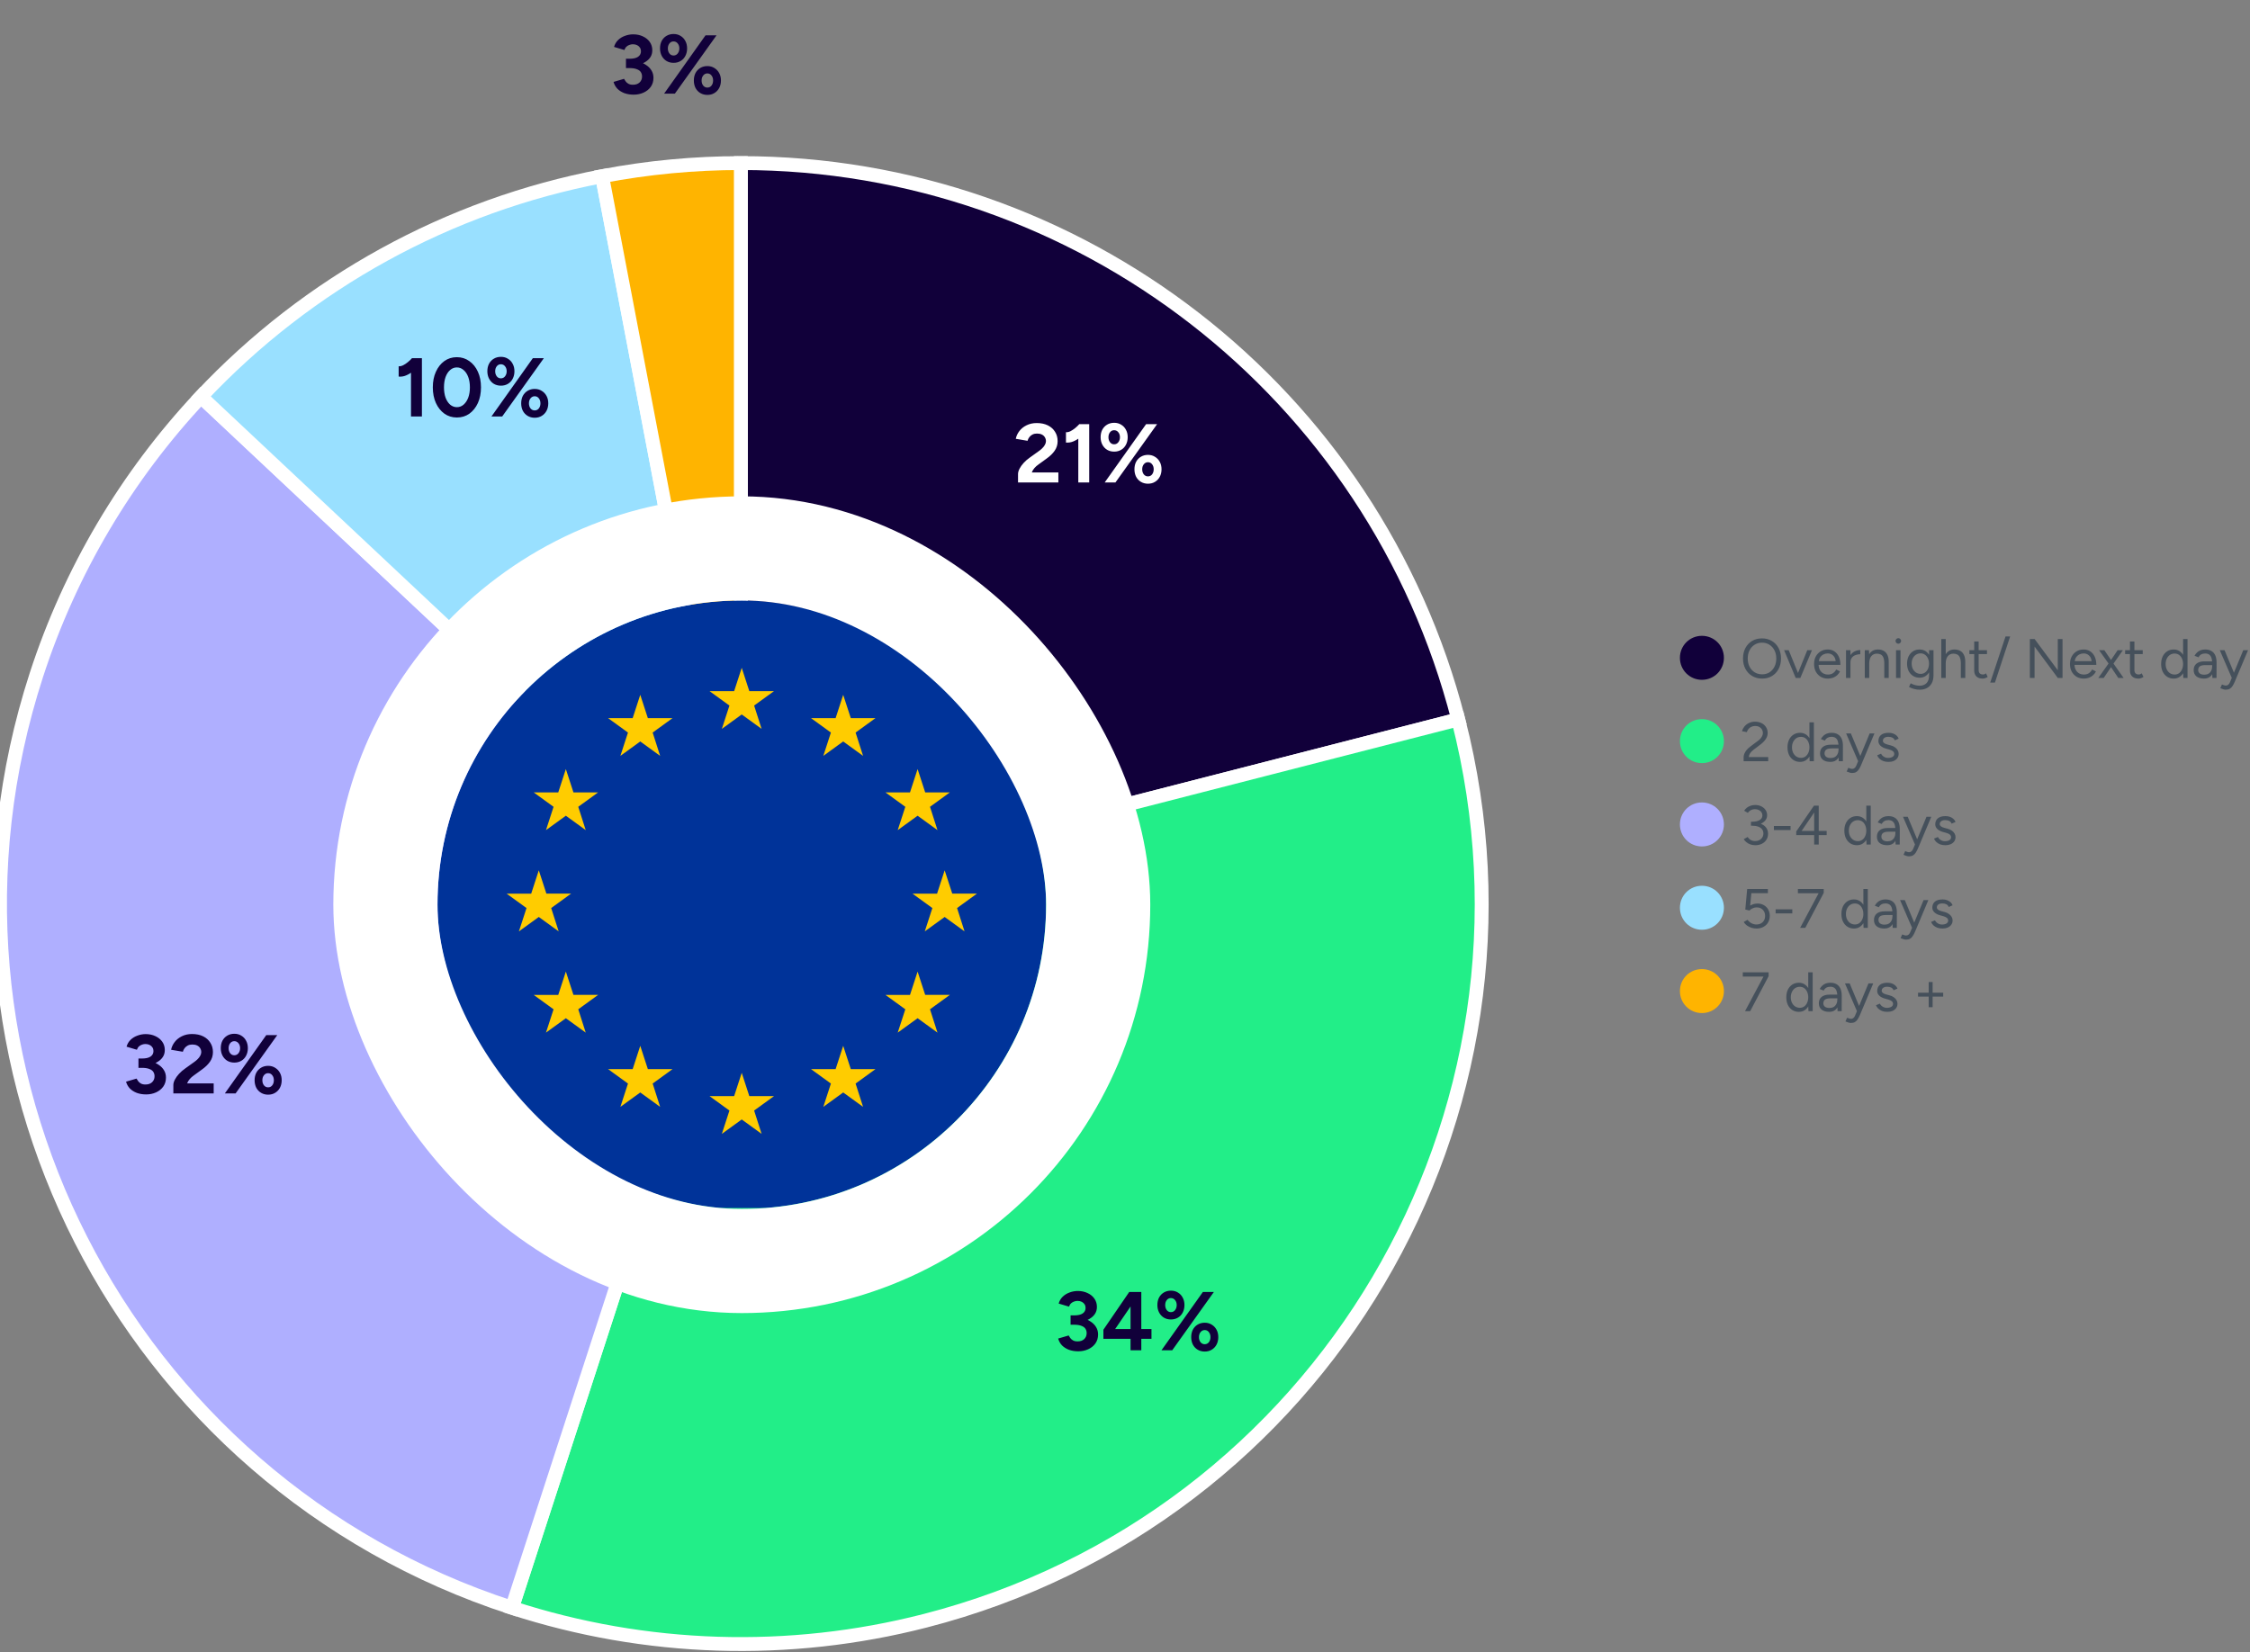
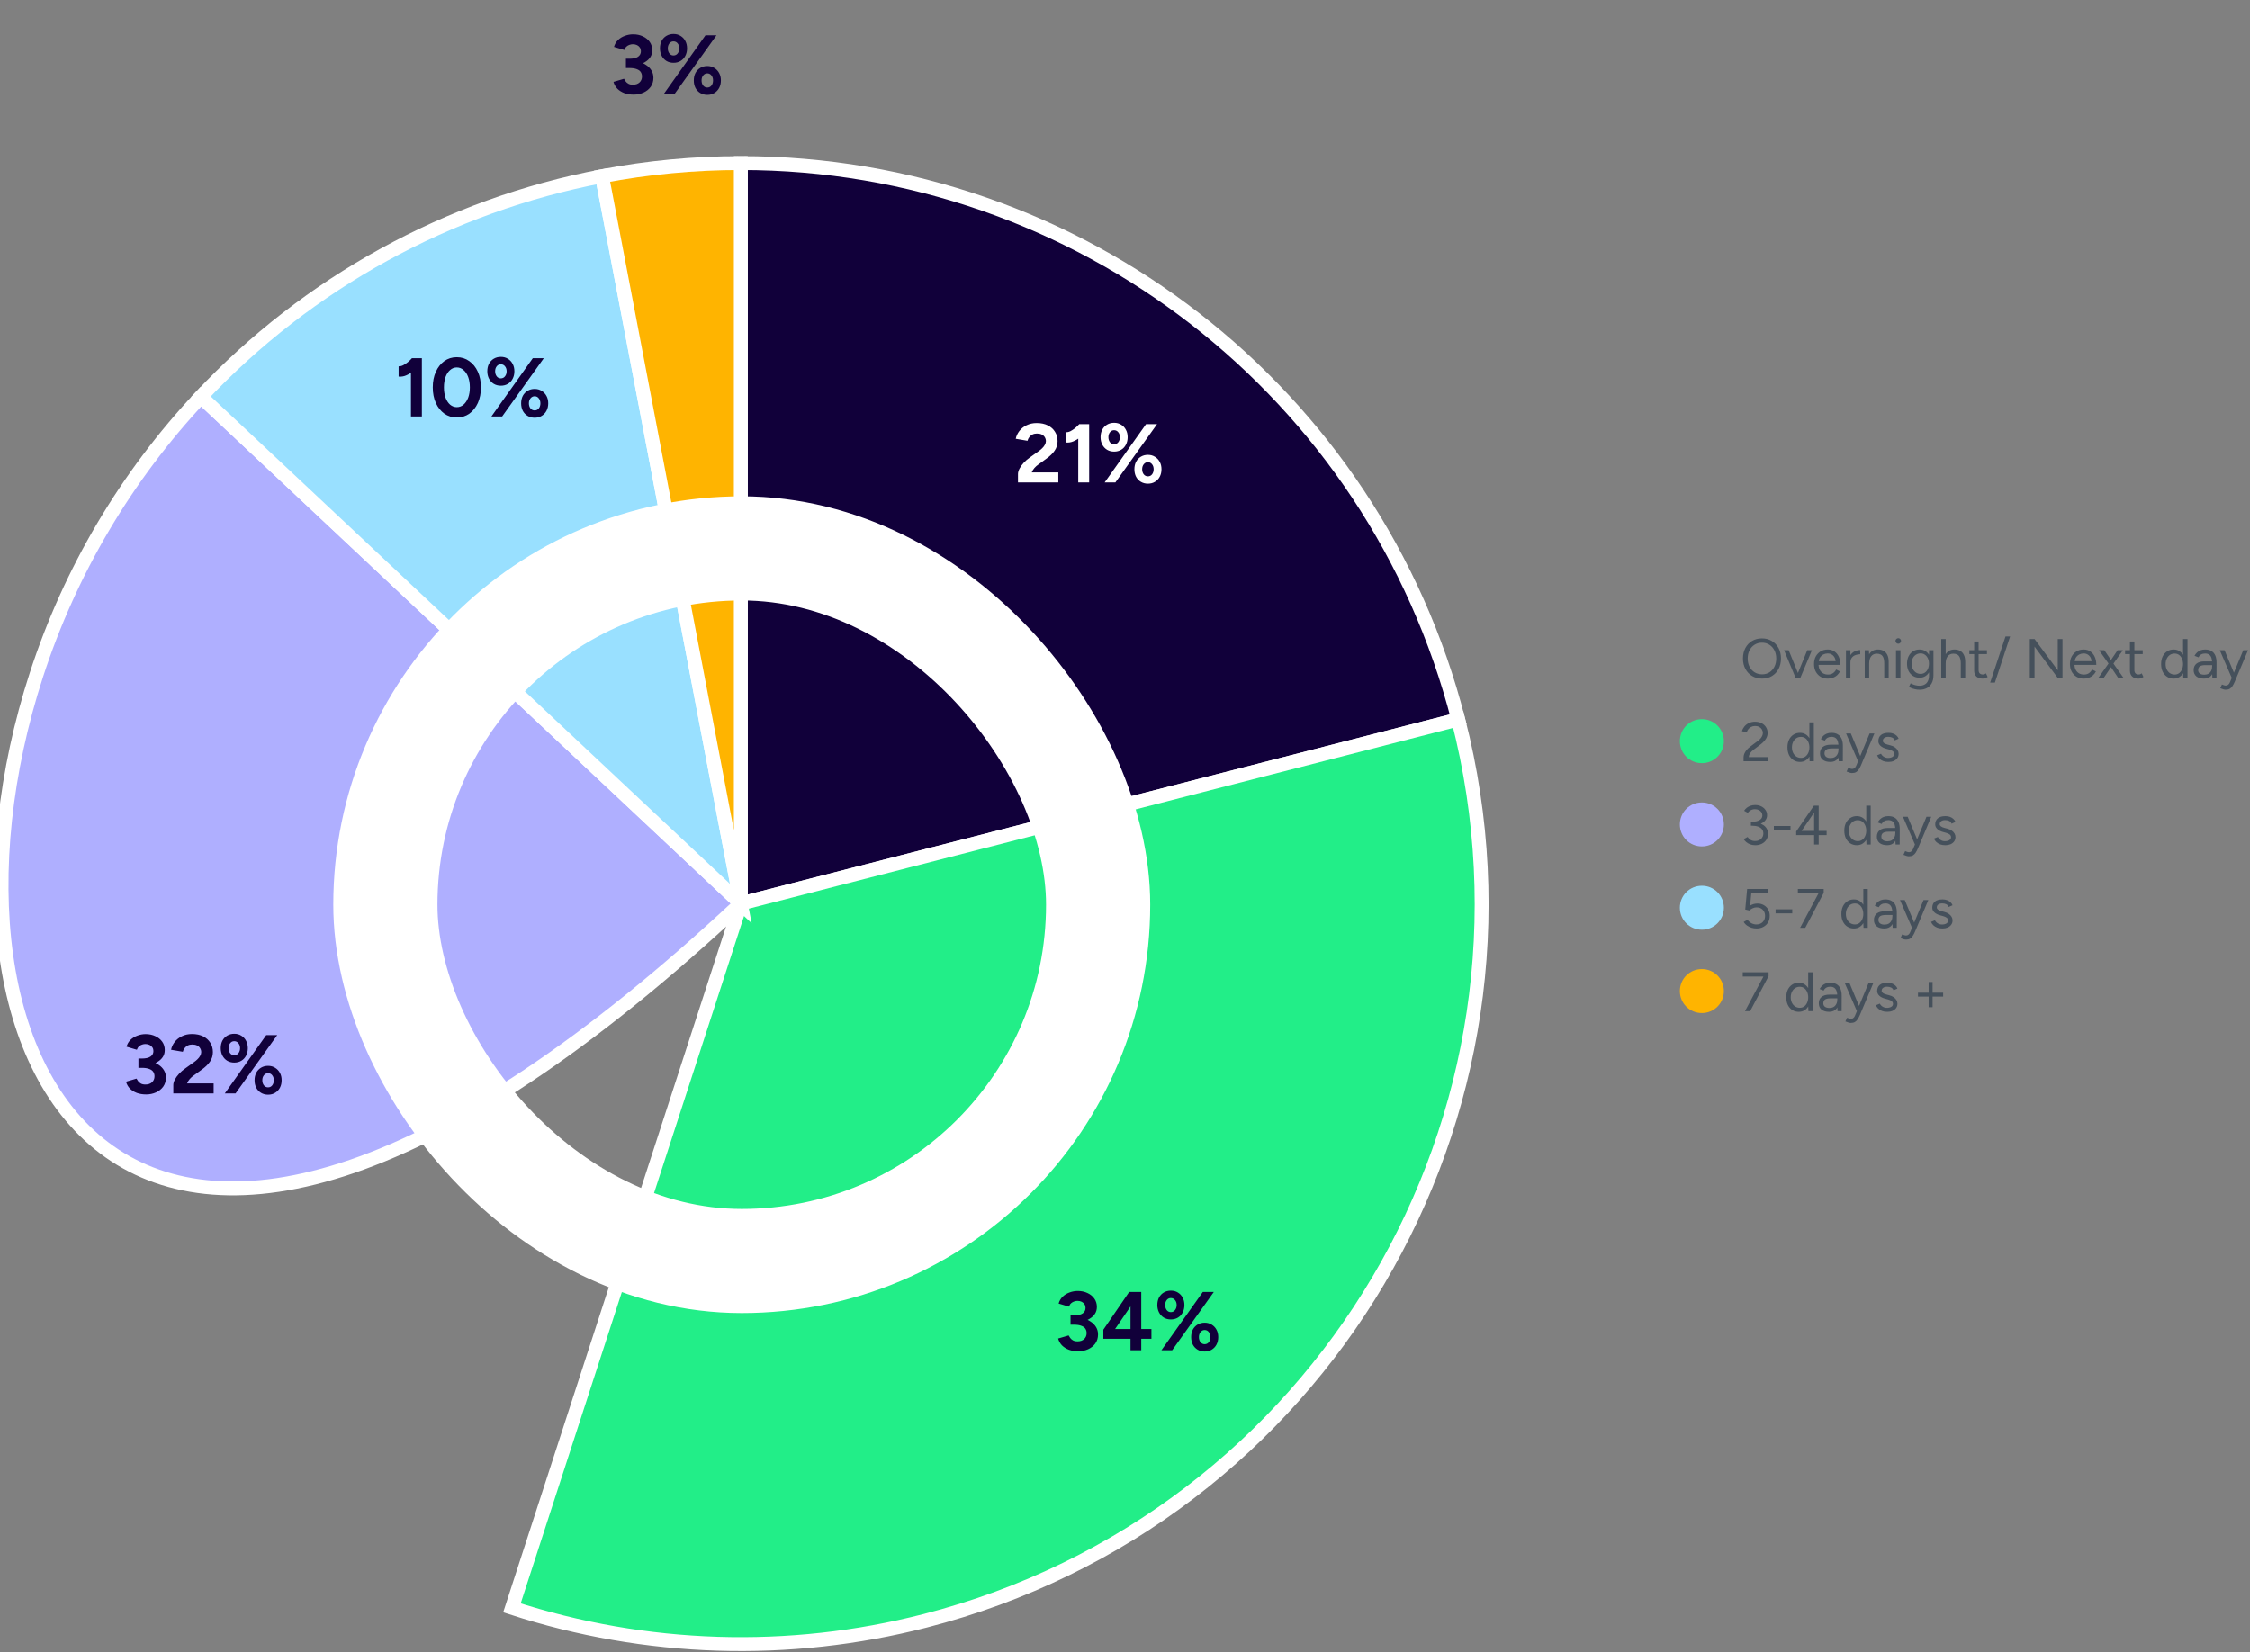
<svg xmlns="http://www.w3.org/2000/svg" width="648" height="476" viewBox="0 0 648 476" fill="none">
  <rect x="0" y="0" width="648" height="476" fill="#808080" stroke="none" />
  <path d="M213.368 260.29L213.368 46.98C310.744 46.98 395.76 112.925 419.976 207.242L213.368 260.29Z" fill="#11003A" stroke="white" stroke-width="4" />
  <path d="M213.368 260.29L419.976 207.242C449.274 321.349 380.522 437.601 266.416 466.899C227.209 476.965 185.948 475.668 147.451 463.16L213.368 260.29Z" fill="#22EE88" stroke="white" stroke-width="4" />
-   <path d="M213.368 260.29L147.451 463.16C35.409 426.755 -25.907 306.416 10.498 194.374C20.201 164.511 36.377 137.159 57.871 114.27L213.368 260.29Z" fill="#AFAFFF" stroke="white" stroke-width="4" />
+   <path d="M213.368 260.29C35.409 426.755 -25.907 306.416 10.498 194.374C20.201 164.511 36.377 137.159 57.871 114.27L213.368 260.29Z" fill="#AFAFFF" stroke="white" stroke-width="4" />
  <path d="M213.368 260.29L57.871 114.269C88.708 81.432 129.149 59.199 173.397 50.758L213.368 260.29Z" fill="#99E0FF" stroke="white" stroke-width="4" />
  <path d="M213.368 260.29L173.397 50.758C186.572 48.245 199.955 46.98 213.368 46.98V260.29Z" fill="#FFB400" stroke="white" stroke-width="4" />
  <g clip-path="url(#clip0_3479_15108)">
    <g clip-path="url(#clip1_3479_15108)">
-       <path d="M82.133 172.98H345.133V347.98H82.133V172.98Z" fill="#003399" />
      <path d="M213.618 192.381L215.804 199.095H222.913L217.188 203.247L219.343 209.968L213.618 205.816L207.892 209.968L210.079 203.251L204.354 199.099H211.431L213.618 192.381ZM184.395 200.159L186.582 206.873H193.691L187.966 211.025L190.121 217.746L184.395 213.594L178.67 217.746L180.857 211.028L175.132 206.876H182.208L184.395 200.159ZM162.966 221.548L165.152 228.262H172.261L166.536 232.414L168.691 239.135L162.966 234.983L157.24 239.135L159.427 232.417L153.702 228.265H160.779L162.966 221.548ZM155.173 250.714L157.36 257.428H164.469L158.743 261.581L160.899 268.302L155.173 264.15L149.447 268.302L151.635 261.584L145.909 257.432H152.986L155.173 250.714ZM162.966 279.881L165.152 286.595H172.261L166.536 290.747L168.691 297.468L162.966 293.317L157.24 297.468L159.427 290.751L153.702 286.599H160.779L162.966 279.881ZM184.395 301.27L186.582 307.984H193.691L187.966 312.136L190.121 318.857L184.395 314.706L178.67 318.857L180.857 312.14L175.132 307.987H182.208L184.395 301.27ZM242.84 200.159L245.027 206.873H252.135L246.41 211.025L248.565 217.746L242.84 213.594L237.114 217.746L239.301 211.028L233.576 206.876H240.653L242.84 200.159ZM264.269 221.548L266.456 228.262H273.565L267.84 232.414L269.995 239.135L264.269 234.983L258.543 239.135L260.731 232.417L255.006 228.265H262.082L264.269 221.548ZM272.062 250.714L274.249 257.428H281.358L275.632 261.581L277.788 268.302L272.062 264.15L266.336 268.302L268.523 261.584L262.798 257.432H269.875L272.062 250.714ZM264.269 279.881L266.456 286.595H273.565L267.84 290.747L269.995 297.468L264.269 293.317L258.544 297.468L260.731 290.751L255.006 286.599H262.083L264.269 279.881ZM213.618 309.048L215.804 315.762H222.913L217.188 319.914L219.343 326.635L213.618 322.483L207.892 326.635L210.079 319.917L204.354 315.765H211.431L213.618 309.048ZM242.84 301.269L245.027 307.984H252.135L246.41 312.136L248.566 318.857L242.84 314.705L237.114 318.857L239.301 312.139L233.576 307.987H240.653L242.84 301.269Z" fill="#FFCC00" />
    </g>
  </g>
  <rect x="111" y="157.98" width="205.277" height="205.277" rx="102.638" stroke="white" stroke-width="30" />
  <path d="M293.194 138.98V136.556C293.194 136.092 293.338 135.58 293.626 135.02C293.914 134.46 294.314 133.9 294.826 133.34C295.338 132.78 295.938 132.26 296.626 131.78L299.17 129.956C299.522 129.716 299.85 129.444 300.154 129.14C300.474 128.836 300.73 128.508 300.922 128.156C301.13 127.788 301.234 127.436 301.234 127.1C301.234 126.684 301.13 126.308 300.922 125.972C300.73 125.636 300.442 125.372 300.058 125.18C299.674 124.988 299.202 124.892 298.642 124.892C298.162 124.892 297.73 124.988 297.346 125.18C296.978 125.372 296.674 125.628 296.434 125.948C296.194 126.268 296.026 126.612 295.93 126.98L292.546 126.404C292.706 125.604 293.05 124.86 293.578 124.172C294.106 123.484 294.794 122.932 295.642 122.516C296.506 122.084 297.482 121.868 298.57 121.868C299.818 121.868 300.89 122.092 301.786 122.54C302.682 122.988 303.37 123.604 303.85 124.388C304.346 125.156 304.594 126.052 304.594 127.076C304.594 128.116 304.306 129.044 303.73 129.86C303.17 130.66 302.394 131.412 301.402 132.116L299.122 133.772C298.658 134.092 298.258 134.444 297.922 134.828C297.586 135.212 297.33 135.636 297.154 136.1H304.81V138.98H293.194ZM310.549 138.98V123.932L310.861 122.18H313.693V138.98H310.549ZM306.997 127.484V124.508C307.397 124.54 307.829 124.444 308.293 124.22C308.757 123.98 309.213 123.676 309.661 123.308C310.125 122.924 310.525 122.54 310.861 122.156L312.949 124.196C312.373 124.836 311.765 125.42 311.125 125.948C310.485 126.46 309.821 126.86 309.133 127.148C308.461 127.436 307.749 127.548 306.997 127.484ZM318.154 138.98L330.082 122.18H333.25L321.25 138.98H318.154ZM330.61 139.34C329.858 139.34 329.186 139.164 328.594 138.812C328.002 138.46 327.538 137.972 327.202 137.348C326.882 136.708 326.722 135.988 326.722 135.188C326.722 134.372 326.882 133.652 327.202 133.028C327.538 132.404 328.002 131.916 328.594 131.564C329.186 131.212 329.858 131.036 330.61 131.036C331.378 131.036 332.05 131.22 332.626 131.588C333.218 131.94 333.682 132.428 334.018 133.052C334.354 133.66 334.522 134.372 334.522 135.188C334.522 135.988 334.354 136.708 334.018 137.348C333.682 137.972 333.218 138.46 332.626 138.812C332.05 139.164 331.378 139.34 330.61 139.34ZM330.61 137.228C331.106 137.228 331.506 137.036 331.81 136.652C332.114 136.252 332.266 135.764 332.266 135.188C332.266 134.612 332.114 134.132 331.81 133.748C331.506 133.348 331.106 133.148 330.61 133.148C330.13 133.148 329.73 133.348 329.41 133.748C329.106 134.132 328.954 134.612 328.954 135.188C328.954 135.764 329.106 136.252 329.41 136.652C329.73 137.036 330.13 137.228 330.61 137.228ZM320.89 130.1C320.122 130.1 319.442 129.924 318.85 129.572C318.274 129.22 317.818 128.732 317.482 128.108C317.146 127.468 316.978 126.748 316.978 125.948C316.978 125.132 317.138 124.412 317.458 123.788C317.794 123.164 318.258 122.676 318.85 122.324C319.442 121.972 320.122 121.796 320.89 121.796C321.658 121.796 322.33 121.98 322.906 122.348C323.498 122.7 323.954 123.188 324.274 123.812C324.61 124.42 324.778 125.132 324.778 125.948C324.778 126.748 324.61 127.468 324.274 128.108C323.954 128.732 323.498 129.22 322.906 129.572C322.314 129.924 321.642 130.1 320.89 130.1ZM320.866 127.988C321.362 127.988 321.762 127.796 322.066 127.412C322.386 127.012 322.546 126.524 322.546 125.948C322.546 125.372 322.386 124.892 322.066 124.508C321.762 124.124 321.362 123.932 320.866 123.932C320.386 123.932 319.994 124.124 319.69 124.508C319.386 124.892 319.234 125.372 319.234 125.948C319.234 126.524 319.386 127.012 319.69 127.412C319.994 127.796 320.386 127.988 320.866 127.988Z" fill="white" />
  <path d="M310.56 389.268C309.568 389.268 308.672 389.124 307.872 388.836C307.072 388.532 306.4 388.108 305.856 387.564C305.328 387.004 304.96 386.348 304.752 385.596L307.776 384.708C307.888 384.9 308.04 385.14 308.232 385.428C308.424 385.7 308.688 385.932 309.024 386.124C309.36 386.316 309.8 386.412 310.344 386.412C311.144 386.412 311.776 386.196 312.24 385.764C312.72 385.316 312.96 384.74 312.96 384.036C312.96 383.556 312.84 383.132 312.6 382.764C312.36 382.396 311.968 382.116 311.424 381.924C310.896 381.716 310.2 381.612 309.336 381.612H308.328V379.38H309.216C310.176 379.38 311.08 379.5 311.928 379.74C312.776 379.964 313.52 380.3 314.16 380.748C314.816 381.18 315.328 381.708 315.696 382.332C316.064 382.94 316.248 383.636 316.248 384.42C316.248 385.428 315.984 386.3 315.456 387.036C314.928 387.756 314.232 388.308 313.368 388.692C312.504 389.076 311.568 389.268 310.56 389.268ZM308.328 381.012V378.924H309.336C310.456 378.924 311.288 378.732 311.832 378.348C312.376 377.964 312.648 377.436 312.648 376.764C312.648 376.38 312.552 376.036 312.36 375.732C312.168 375.428 311.896 375.188 311.544 375.012C311.192 374.836 310.784 374.748 310.32 374.748C310.016 374.748 309.704 374.804 309.384 374.916C309.064 375.012 308.768 375.18 308.496 375.42C308.24 375.644 308.032 375.972 307.872 376.404L304.896 375.516C305.12 374.732 305.504 374.076 306.048 373.548C306.608 373.004 307.272 372.596 308.04 372.324C308.808 372.036 309.6 371.892 310.416 371.892C311.456 371.892 312.392 372.092 313.224 372.492C314.056 372.876 314.712 373.412 315.192 374.1C315.672 374.788 315.912 375.58 315.912 376.476C315.912 377.244 315.728 377.908 315.36 378.468C314.992 379.028 314.488 379.5 313.848 379.884C313.224 380.268 312.512 380.556 311.712 380.748C310.912 380.924 310.08 381.012 309.216 381.012H308.328ZM325.6 388.98V385.668H317.776V383.052L325.216 372.18H328.696V382.86H331.624V385.668H328.696V388.98H325.6ZM321.16 382.86H325.6V376.356L321.16 382.86ZM334.499 388.98L346.427 372.18H349.595L337.595 388.98H334.499ZM346.955 389.34C346.203 389.34 345.531 389.164 344.939 388.812C344.347 388.46 343.883 387.972 343.547 387.348C343.227 386.708 343.067 385.988 343.067 385.188C343.067 384.372 343.227 383.652 343.547 383.028C343.883 382.404 344.347 381.916 344.939 381.564C345.531 381.212 346.203 381.036 346.955 381.036C347.723 381.036 348.395 381.22 348.971 381.588C349.563 381.94 350.027 382.428 350.363 383.052C350.699 383.66 350.867 384.372 350.867 385.188C350.867 385.988 350.699 386.708 350.363 387.348C350.027 387.972 349.563 388.46 348.971 388.812C348.395 389.164 347.723 389.34 346.955 389.34ZM346.955 387.228C347.451 387.228 347.851 387.036 348.155 386.652C348.459 386.252 348.611 385.764 348.611 385.188C348.611 384.612 348.459 384.132 348.155 383.748C347.851 383.348 347.451 383.148 346.955 383.148C346.475 383.148 346.075 383.348 345.755 383.748C345.451 384.132 345.299 384.612 345.299 385.188C345.299 385.764 345.451 386.252 345.755 386.652C346.075 387.036 346.475 387.228 346.955 387.228ZM337.235 380.1C336.467 380.1 335.787 379.924 335.195 379.572C334.619 379.22 334.163 378.732 333.827 378.108C333.491 377.468 333.323 376.748 333.323 375.948C333.323 375.132 333.483 374.412 333.803 373.788C334.139 373.164 334.603 372.676 335.195 372.324C335.787 371.972 336.467 371.796 337.235 371.796C338.003 371.796 338.675 371.98 339.251 372.348C339.843 372.7 340.299 373.188 340.619 373.812C340.955 374.42 341.123 375.132 341.123 375.948C341.123 376.748 340.955 377.468 340.619 378.108C340.299 378.732 339.843 379.22 339.251 379.572C338.659 379.924 337.987 380.1 337.235 380.1ZM337.211 377.988C337.707 377.988 338.107 377.796 338.411 377.412C338.731 377.012 338.891 376.524 338.891 375.948C338.891 375.372 338.731 374.892 338.411 374.508C338.107 374.124 337.707 373.932 337.211 373.932C336.731 373.932 336.339 374.124 336.035 374.508C335.731 374.892 335.579 375.372 335.579 375.948C335.579 376.524 335.731 377.012 336.035 377.412C336.339 377.796 336.731 377.988 337.211 377.988Z" fill="#11003A" />
  <path d="M42.109 315.268C41.117 315.268 40.221 315.124 39.421 314.836C38.621 314.532 37.949 314.108 37.405 313.564C36.877 313.004 36.509 312.348 36.301 311.596L39.325 310.708C39.437 310.9 39.589 311.14 39.781 311.428C39.973 311.7 40.237 311.932 40.573 312.124C40.909 312.316 41.349 312.412 41.893 312.412C42.693 312.412 43.325 312.196 43.789 311.764C44.269 311.316 44.509 310.74 44.509 310.036C44.509 309.556 44.389 309.132 44.149 308.764C43.909 308.396 43.517 308.116 42.973 307.924C42.445 307.716 41.749 307.612 40.885 307.612H39.877V305.38H40.765C41.725 305.38 42.629 305.5 43.477 305.74C44.325 305.964 45.069 306.3 45.709 306.748C46.365 307.18 46.877 307.708 47.245 308.332C47.613 308.94 47.797 309.636 47.797 310.42C47.797 311.428 47.533 312.3 47.005 313.036C46.477 313.756 45.781 314.308 44.917 314.692C44.053 315.076 43.117 315.268 42.109 315.268ZM39.877 307.012V304.924H40.885C42.005 304.924 42.837 304.732 43.381 304.348C43.925 303.964 44.197 303.436 44.197 302.764C44.197 302.38 44.101 302.036 43.909 301.732C43.717 301.428 43.445 301.188 43.093 301.012C42.741 300.836 42.333 300.748 41.869 300.748C41.565 300.748 41.253 300.804 40.933 300.916C40.613 301.012 40.317 301.18 40.045 301.42C39.789 301.644 39.581 301.972 39.421 302.404L36.445 301.516C36.669 300.732 37.053 300.076 37.597 299.548C38.157 299.004 38.821 298.596 39.589 298.324C40.357 298.036 41.149 297.892 41.965 297.892C43.005 297.892 43.941 298.092 44.773 298.492C45.605 298.876 46.261 299.412 46.741 300.1C47.221 300.788 47.461 301.58 47.461 302.476C47.461 303.244 47.277 303.908 46.909 304.468C46.541 305.028 46.037 305.5 45.397 305.884C44.773 306.268 44.061 306.556 43.261 306.748C42.461 306.924 41.629 307.012 40.765 307.012H39.877ZM49.925 314.98V312.556C49.925 312.092 50.069 311.58 50.357 311.02C50.645 310.46 51.045 309.9 51.557 309.34C52.069 308.78 52.669 308.26 53.357 307.78L55.901 305.956C56.253 305.716 56.581 305.444 56.885 305.14C57.205 304.836 57.461 304.508 57.653 304.156C57.861 303.788 57.965 303.436 57.965 303.1C57.965 302.684 57.861 302.308 57.653 301.972C57.461 301.636 57.173 301.372 56.789 301.18C56.405 300.988 55.933 300.892 55.373 300.892C54.893 300.892 54.461 300.988 54.077 301.18C53.709 301.372 53.405 301.628 53.165 301.948C52.925 302.268 52.757 302.612 52.661 302.98L49.277 302.404C49.437 301.604 49.781 300.86 50.309 300.172C50.837 299.484 51.525 298.932 52.373 298.516C53.237 298.084 54.213 297.868 55.301 297.868C56.549 297.868 57.621 298.092 58.517 298.54C59.413 298.988 60.101 299.604 60.581 300.388C61.077 301.156 61.325 302.052 61.325 303.076C61.325 304.116 61.037 305.044 60.461 305.86C59.901 306.66 59.125 307.412 58.133 308.116L55.853 309.772C55.389 310.092 54.989 310.444 54.653 310.828C54.317 311.212 54.061 311.636 53.885 312.1H61.541V314.98H49.925ZM64.759 314.98L76.687 298.18H79.855L67.855 314.98H64.759ZM77.215 315.34C76.463 315.34 75.791 315.164 75.199 314.812C74.607 314.46 74.143 313.972 73.807 313.348C73.487 312.708 73.327 311.988 73.327 311.188C73.327 310.372 73.487 309.652 73.807 309.028C74.143 308.404 74.607 307.916 75.199 307.564C75.791 307.212 76.463 307.036 77.215 307.036C77.983 307.036 78.655 307.22 79.231 307.588C79.823 307.94 80.287 308.428 80.623 309.052C80.959 309.66 81.127 310.372 81.127 311.188C81.127 311.988 80.959 312.708 80.623 313.348C80.287 313.972 79.823 314.46 79.231 314.812C78.655 315.164 77.983 315.34 77.215 315.34ZM77.215 313.228C77.711 313.228 78.111 313.036 78.415 312.652C78.719 312.252 78.871 311.764 78.871 311.188C78.871 310.612 78.719 310.132 78.415 309.748C78.111 309.348 77.711 309.148 77.215 309.148C76.735 309.148 76.335 309.348 76.015 309.748C75.711 310.132 75.559 310.612 75.559 311.188C75.559 311.764 75.711 312.252 76.015 312.652C76.335 313.036 76.735 313.228 77.215 313.228ZM67.495 306.1C66.727 306.1 66.047 305.924 65.455 305.572C64.879 305.22 64.423 304.732 64.087 304.108C63.751 303.468 63.583 302.748 63.583 301.948C63.583 301.132 63.743 300.412 64.063 299.788C64.399 299.164 64.863 298.676 65.455 298.324C66.047 297.972 66.727 297.796 67.495 297.796C68.263 297.796 68.935 297.98 69.511 298.348C70.103 298.7 70.559 299.188 70.879 299.812C71.215 300.42 71.383 301.132 71.383 301.948C71.383 302.748 71.215 303.468 70.879 304.108C70.559 304.732 70.103 305.22 69.511 305.572C68.919 305.924 68.247 306.1 67.495 306.1ZM67.471 303.988C67.967 303.988 68.367 303.796 68.671 303.412C68.991 303.012 69.151 302.524 69.151 301.948C69.151 301.372 68.991 300.892 68.671 300.508C68.367 300.124 67.967 299.932 67.471 299.932C66.991 299.932 66.599 300.124 66.295 300.508C65.991 300.892 65.839 301.372 65.839 301.948C65.839 302.524 65.991 303.012 66.295 303.412C66.599 303.796 66.991 303.988 67.471 303.988Z" fill="#11003A" />
  <path d="M118.366 119.98V104.932L118.678 103.18H121.51V119.98H118.366ZM114.814 108.484V105.508C115.214 105.54 115.646 105.444 116.11 105.22C116.574 104.98 117.03 104.676 117.478 104.308C117.942 103.924 118.342 103.54 118.678 103.156L120.766 105.196C120.19 105.836 119.582 106.42 118.942 106.948C118.302 107.46 117.638 107.86 116.95 108.148C116.278 108.436 115.566 108.548 114.814 108.484ZM131.587 120.268C130.227 120.268 129.027 119.9 127.987 119.164C126.947 118.412 126.131 117.388 125.539 116.092C124.947 114.78 124.651 113.276 124.651 111.58C124.651 109.884 124.947 108.388 125.539 107.092C126.131 105.78 126.939 104.756 127.963 104.02C129.003 103.268 130.203 102.892 131.563 102.892C132.923 102.892 134.123 103.268 135.163 104.02C136.219 104.756 137.043 105.78 137.635 107.092C138.227 108.388 138.523 109.884 138.523 111.58C138.523 113.276 138.227 114.78 137.635 116.092C137.043 117.388 136.227 118.412 135.187 119.164C134.147 119.9 132.947 120.268 131.587 120.268ZM131.587 117.292C132.307 117.292 132.947 117.052 133.507 116.572C134.083 116.076 134.531 115.404 134.851 114.556C135.171 113.692 135.331 112.7 135.331 111.58C135.331 110.46 135.171 109.468 134.851 108.604C134.531 107.74 134.083 107.068 133.507 106.588C132.947 106.092 132.299 105.844 131.563 105.844C130.843 105.844 130.203 106.092 129.643 106.588C129.083 107.068 128.643 107.74 128.323 108.604C128.019 109.468 127.867 110.46 127.867 111.58C127.867 112.7 128.019 113.692 128.323 114.556C128.643 115.404 129.083 116.076 129.643 116.572C130.219 117.052 130.867 117.292 131.587 117.292ZM141.534 119.98L153.462 103.18H156.63L144.63 119.98H141.534ZM153.99 120.34C153.238 120.34 152.566 120.164 151.974 119.812C151.382 119.46 150.918 118.972 150.582 118.348C150.262 117.708 150.102 116.988 150.102 116.188C150.102 115.372 150.262 114.652 150.582 114.028C150.918 113.404 151.382 112.916 151.974 112.564C152.566 112.212 153.238 112.036 153.99 112.036C154.758 112.036 155.43 112.22 156.006 112.588C156.598 112.94 157.062 113.428 157.398 114.052C157.734 114.66 157.902 115.372 157.902 116.188C157.902 116.988 157.734 117.708 157.398 118.348C157.062 118.972 156.598 119.46 156.006 119.812C155.43 120.164 154.758 120.34 153.99 120.34ZM153.99 118.228C154.486 118.228 154.886 118.036 155.19 117.652C155.494 117.252 155.646 116.764 155.646 116.188C155.646 115.612 155.494 115.132 155.19 114.748C154.886 114.348 154.486 114.148 153.99 114.148C153.51 114.148 153.11 114.348 152.79 114.748C152.486 115.132 152.334 115.612 152.334 116.188C152.334 116.764 152.486 117.252 152.79 117.652C153.11 118.036 153.51 118.228 153.99 118.228ZM144.27 111.1C143.502 111.1 142.822 110.924 142.23 110.572C141.654 110.22 141.198 109.732 140.862 109.108C140.526 108.468 140.358 107.748 140.358 106.948C140.358 106.132 140.518 105.412 140.838 104.788C141.174 104.164 141.638 103.676 142.23 103.324C142.822 102.972 143.502 102.796 144.27 102.796C145.038 102.796 145.71 102.98 146.286 103.348C146.878 103.7 147.334 104.188 147.654 104.812C147.99 105.42 148.158 106.132 148.158 106.948C148.158 107.748 147.99 108.468 147.654 109.108C147.334 109.732 146.878 110.22 146.286 110.572C145.694 110.924 145.022 111.1 144.27 111.1ZM144.246 108.988C144.742 108.988 145.142 108.796 145.446 108.412C145.766 108.012 145.926 107.524 145.926 106.948C145.926 106.372 145.766 105.892 145.446 105.508C145.142 105.124 144.742 104.932 144.246 104.932C143.766 104.932 143.374 105.124 143.07 105.508C142.766 105.892 142.614 106.372 142.614 106.948C142.614 107.524 142.766 108.012 143.07 108.412C143.374 108.796 143.766 108.988 144.246 108.988Z" fill="#11003A" />
  <path d="M182.51 27.268C181.518 27.268 180.622 27.124 179.822 26.836C179.022 26.532 178.35 26.108 177.806 25.564C177.278 25.004 176.91 24.348 176.702 23.596L179.726 22.708C179.838 22.9 179.99 23.14 180.182 23.428C180.374 23.7 180.638 23.932 180.974 24.124C181.31 24.316 181.75 24.412 182.294 24.412C183.094 24.412 183.726 24.196 184.19 23.764C184.67 23.316 184.91 22.74 184.91 22.036C184.91 21.556 184.79 21.132 184.55 20.764C184.31 20.396 183.918 20.116 183.374 19.924C182.846 19.716 182.15 19.612 181.286 19.612H180.278V17.38H181.166C182.126 17.38 183.03 17.5 183.878 17.74C184.726 17.964 185.47 18.3 186.11 18.748C186.766 19.18 187.278 19.708 187.646 20.332C188.014 20.94 188.198 21.636 188.198 22.42C188.198 23.428 187.934 24.3 187.406 25.036C186.878 25.756 186.182 26.308 185.318 26.692C184.454 27.076 183.518 27.268 182.51 27.268ZM180.278 19.012V16.924H181.286C182.406 16.924 183.238 16.732 183.782 16.348C184.326 15.964 184.598 15.436 184.598 14.764C184.598 14.38 184.502 14.036 184.31 13.732C184.118 13.428 183.846 13.188 183.494 13.012C183.142 12.836 182.734 12.748 182.27 12.748C181.966 12.748 181.654 12.804 181.334 12.916C181.014 13.012 180.718 13.18 180.446 13.42C180.19 13.644 179.982 13.972 179.822 14.404L176.846 13.516C177.07 12.732 177.454 12.076 177.998 11.548C178.558 11.004 179.222 10.596 179.99 10.324C180.758 10.036 181.55 9.892 182.366 9.892C183.406 9.892 184.342 10.092 185.174 10.492C186.006 10.876 186.662 11.412 187.142 12.1C187.622 12.788 187.862 13.58 187.862 14.476C187.862 15.244 187.678 15.908 187.31 16.468C186.942 17.028 186.438 17.5 185.798 17.884C185.174 18.268 184.462 18.556 183.662 18.748C182.862 18.924 182.03 19.012 181.166 19.012H180.278ZM191.262 26.98L203.19 10.18H206.358L194.358 26.98H191.262ZM203.718 27.34C202.966 27.34 202.294 27.164 201.702 26.812C201.11 26.46 200.646 25.972 200.31 25.348C199.99 24.708 199.83 23.988 199.83 23.188C199.83 22.372 199.99 21.652 200.31 21.028C200.646 20.404 201.11 19.916 201.702 19.564C202.294 19.212 202.966 19.036 203.718 19.036C204.486 19.036 205.158 19.22 205.734 19.588C206.326 19.94 206.79 20.428 207.126 21.052C207.462 21.66 207.63 22.372 207.63 23.188C207.63 23.988 207.462 24.708 207.126 25.348C206.79 25.972 206.326 26.46 205.734 26.812C205.158 27.164 204.486 27.34 203.718 27.34ZM203.718 25.228C204.214 25.228 204.614 25.036 204.918 24.652C205.222 24.252 205.374 23.764 205.374 23.188C205.374 22.612 205.222 22.132 204.918 21.748C204.614 21.348 204.214 21.148 203.718 21.148C203.238 21.148 202.838 21.348 202.518 21.748C202.214 22.132 202.062 22.612 202.062 23.188C202.062 23.764 202.214 24.252 202.518 24.652C202.838 25.036 203.238 25.228 203.718 25.228ZM193.998 18.1C193.23 18.1 192.55 17.924 191.958 17.572C191.382 17.22 190.926 16.732 190.59 16.108C190.254 15.468 190.086 14.748 190.086 13.948C190.086 13.132 190.246 12.412 190.566 11.788C190.902 11.164 191.366 10.676 191.958 10.324C192.55 9.972 193.23 9.796 193.998 9.796C194.766 9.796 195.438 9.98 196.014 10.348C196.606 10.7 197.062 11.188 197.382 11.812C197.718 12.42 197.886 13.132 197.886 13.948C197.886 14.748 197.718 15.468 197.382 16.108C197.062 16.732 196.606 17.22 196.014 17.572C195.422 17.924 194.75 18.1 193.998 18.1ZM193.974 15.988C194.47 15.988 194.87 15.796 195.174 15.412C195.494 15.012 195.654 14.524 195.654 13.948C195.654 13.372 195.494 12.892 195.174 12.508C194.87 12.124 194.47 11.932 193.974 11.932C193.494 11.932 193.102 12.124 192.798 12.508C192.494 12.892 192.342 13.372 192.342 13.948C192.342 14.524 192.494 15.012 192.798 15.412C193.102 15.796 193.494 15.988 193.974 15.988Z" fill="#11003A" />
-   <path d="M490.152 195.834C486.632 195.834 483.816 193.018 483.816 189.498C483.816 185.978 486.632 183.162 490.152 183.162C493.672 183.162 496.488 185.978 496.488 189.498C496.488 193.018 493.672 195.834 490.152 195.834Z" fill="#11003A" />
  <path d="M507.506 195.482C506.429 195.482 505.474 195.237 504.642 194.746C503.81 194.255 503.159 193.573 502.69 192.698C502.221 191.823 501.986 190.821 501.986 189.69C501.986 188.549 502.215 187.546 502.674 186.682C503.143 185.807 503.789 185.125 504.61 184.634C505.431 184.143 506.381 183.898 507.458 183.898C508.535 183.898 509.485 184.149 510.306 184.65C511.138 185.141 511.783 185.823 512.242 186.698C512.701 187.562 512.93 188.559 512.93 189.69C512.93 190.821 512.701 191.823 512.242 192.698C511.783 193.573 511.143 194.255 510.322 194.746C509.511 195.237 508.573 195.482 507.506 195.482ZM507.506 194.25C508.306 194.25 509.01 194.058 509.618 193.674C510.226 193.279 510.701 192.741 511.042 192.058C511.394 191.375 511.57 190.586 511.57 189.69C511.57 188.805 511.394 188.021 511.042 187.338C510.69 186.645 510.205 186.106 509.586 185.722C508.978 185.327 508.269 185.13 507.458 185.13C506.658 185.13 505.949 185.327 505.33 185.722C504.711 186.106 504.226 186.645 503.874 187.338C503.522 188.021 503.346 188.805 503.346 189.69C503.346 190.586 503.522 191.375 503.874 192.058C504.226 192.741 504.717 193.279 505.346 193.674C505.975 194.058 506.695 194.25 507.506 194.25ZM517.24 195.29L520.504 187.29H521.848L518.504 195.29H517.24ZM517.16 195.29L513.816 187.29H515.144L518.408 195.29H517.16ZM526.421 195.482C525.642 195.482 524.954 195.306 524.357 194.954C523.76 194.591 523.29 194.095 522.949 193.466C522.618 192.837 522.453 192.111 522.453 191.29C522.453 190.469 522.618 189.743 522.949 189.114C523.29 188.485 523.754 187.994 524.341 187.642C524.938 187.279 525.621 187.098 526.389 187.098C527.136 187.098 527.781 187.285 528.325 187.658C528.869 188.021 529.29 188.533 529.589 189.194C529.888 189.855 530.037 190.634 530.037 191.53H523.429L523.749 191.258C523.749 191.898 523.861 192.447 524.085 192.906C524.32 193.365 524.645 193.717 525.061 193.962C525.477 194.197 525.952 194.314 526.485 194.314C527.05 194.314 527.525 194.181 527.909 193.914C528.304 193.647 528.608 193.295 528.821 192.858L529.925 193.418C529.722 193.834 529.45 194.197 529.109 194.506C528.778 194.815 528.384 195.055 527.925 195.226C527.477 195.397 526.976 195.482 526.421 195.482ZM523.829 190.714L523.493 190.458H529.013L528.677 190.73C528.677 190.218 528.576 189.775 528.373 189.402C528.17 189.029 527.898 188.741 527.557 188.538C527.216 188.335 526.821 188.234 526.373 188.234C525.936 188.234 525.52 188.335 525.125 188.538C524.741 188.741 524.426 189.029 524.181 189.402C523.946 189.765 523.829 190.202 523.829 190.714ZM532.355 190.954C532.355 190.09 532.521 189.391 532.851 188.858C533.182 188.314 533.603 187.914 534.115 187.658C534.638 187.391 535.187 187.258 535.763 187.258V188.458C535.294 188.458 534.841 188.538 534.403 188.698C533.977 188.847 533.625 189.098 533.347 189.45C533.07 189.802 532.931 190.282 532.931 190.89L532.355 190.954ZM531.651 195.29V187.29H532.931V195.29H531.651ZM537.058 195.29V187.29H538.258L538.338 188.762V195.29H537.058ZM542.674 195.29V191.194H543.954V195.29H542.674ZM542.674 191.194C542.674 190.405 542.583 189.802 542.402 189.386C542.22 188.97 541.97 188.687 541.65 188.538C541.33 188.378 540.967 188.298 540.562 188.298C539.858 188.298 539.308 188.549 538.914 189.05C538.53 189.541 538.338 190.239 538.338 191.146H537.714C537.714 190.303 537.836 189.578 538.082 188.97C538.327 188.362 538.684 187.898 539.154 187.578C539.623 187.258 540.188 187.098 540.85 187.098C541.479 187.098 542.023 187.226 542.482 187.482C542.951 187.727 543.314 188.122 543.57 188.666C543.836 189.21 543.964 189.925 543.954 190.81V191.194H542.674ZM546.059 195.29V187.29H547.339V195.29H546.059ZM546.715 185.434C546.502 185.434 546.315 185.354 546.155 185.194C545.995 185.034 545.915 184.847 545.915 184.634C545.915 184.41 545.995 184.223 546.155 184.074C546.315 183.914 546.502 183.834 546.715 183.834C546.939 183.834 547.126 183.914 547.275 184.074C547.435 184.223 547.515 184.41 547.515 184.634C547.515 184.847 547.435 185.034 547.275 185.194C547.126 185.354 546.939 185.434 546.715 185.434ZM552.898 198.682C552.386 198.682 551.917 198.629 551.49 198.522C551.074 198.426 550.717 198.314 550.418 198.186C550.13 198.069 549.922 197.967 549.794 197.882L550.274 196.842C550.413 196.917 550.61 197.007 550.866 197.114C551.122 197.231 551.421 197.327 551.762 197.402C552.114 197.487 552.487 197.53 552.882 197.53C553.394 197.53 553.853 197.423 554.258 197.21C554.674 197.007 554.994 196.682 555.218 196.234C555.453 195.797 555.57 195.231 555.57 194.538V187.29H556.85V194.522C556.85 195.439 556.679 196.207 556.338 196.826C555.997 197.445 555.527 197.909 554.93 198.218C554.333 198.527 553.655 198.682 552.898 198.682ZM552.85 195.226C552.135 195.226 551.506 195.055 550.962 194.714C550.418 194.373 549.991 193.898 549.682 193.29C549.383 192.671 549.234 191.967 549.234 191.178C549.234 190.367 549.383 189.658 549.682 189.05C549.991 188.431 550.418 187.951 550.962 187.61C551.506 187.269 552.135 187.098 552.85 187.098C553.522 187.098 554.109 187.269 554.61 187.61C555.111 187.951 555.501 188.431 555.778 189.05C556.066 189.658 556.21 190.367 556.21 191.178C556.21 191.978 556.066 192.682 555.778 193.29C555.501 193.898 555.111 194.373 554.61 194.714C554.109 195.055 553.522 195.226 552.85 195.226ZM553.154 194.122C553.623 194.122 554.039 193.994 554.402 193.738C554.765 193.482 555.047 193.135 555.25 192.698C555.453 192.25 555.554 191.733 555.554 191.146C555.554 190.581 555.447 190.079 555.234 189.642C555.031 189.194 554.749 188.847 554.386 188.602C554.034 188.346 553.618 188.218 553.138 188.218C552.637 188.218 552.189 188.346 551.794 188.602C551.41 188.847 551.106 189.194 550.882 189.642C550.669 190.079 550.562 190.581 550.562 191.146C550.562 191.733 550.674 192.25 550.898 192.698C551.122 193.135 551.426 193.482 551.81 193.738C552.205 193.994 552.653 194.122 553.154 194.122ZM559.089 195.29V184.09H560.369V195.29H559.089ZM564.721 195.29V191.194H566.001V195.29H564.721ZM564.721 191.194C564.721 190.405 564.625 189.802 564.433 189.386C564.251 188.97 564.001 188.687 563.681 188.538C563.361 188.378 562.998 188.298 562.593 188.298C561.889 188.298 561.339 188.549 560.945 189.05C560.561 189.541 560.369 190.239 560.369 191.146H559.745C559.745 190.303 559.867 189.578 560.113 188.97C560.369 188.362 560.731 187.898 561.201 187.578C561.67 187.258 562.235 187.098 562.897 187.098C563.515 187.098 564.059 187.226 564.529 187.482C564.998 187.727 565.361 188.122 565.617 188.666C565.883 189.21 566.011 189.925 566.001 190.81V191.194H564.721ZM571.019 195.482C570.24 195.482 569.637 195.279 569.211 194.874C568.784 194.469 568.571 193.898 568.571 193.162V184.794H569.851V193.034C569.851 193.439 569.957 193.754 570.171 193.978C570.395 194.191 570.704 194.298 571.099 194.298C571.227 194.298 571.349 194.282 571.467 194.25C571.595 194.207 571.76 194.111 571.963 193.962L572.459 195.002C572.181 195.183 571.931 195.306 571.707 195.37C571.483 195.445 571.253 195.482 571.019 195.482ZM567.179 188.426V187.29H572.251V188.426H567.179ZM573.178 196.634L577.594 183.338H578.922L574.538 196.634H573.178ZM584.597 195.29V184.09H585.973L592.645 193.082V184.09H594.005V195.29H592.645L585.957 186.25V195.29H584.597ZM600.124 195.482C599.345 195.482 598.657 195.306 598.06 194.954C597.463 194.591 596.993 194.095 596.652 193.466C596.321 192.837 596.156 192.111 596.156 191.29C596.156 190.469 596.321 189.743 596.652 189.114C596.993 188.485 597.457 187.994 598.044 187.642C598.641 187.279 599.324 187.098 600.092 187.098C600.839 187.098 601.484 187.285 602.028 187.658C602.572 188.021 602.993 188.533 603.292 189.194C603.591 189.855 603.74 190.634 603.74 191.53H597.132L597.452 191.258C597.452 191.898 597.564 192.447 597.788 192.906C598.023 193.365 598.348 193.717 598.764 193.962C599.18 194.197 599.655 194.314 600.188 194.314C600.753 194.314 601.228 194.181 601.612 193.914C602.007 193.647 602.311 193.295 602.524 192.858L603.628 193.418C603.425 193.834 603.153 194.197 602.812 194.506C602.481 194.815 602.087 195.055 601.628 195.226C601.18 195.397 600.679 195.482 600.124 195.482ZM597.532 190.714L597.196 190.458H602.716L602.38 190.73C602.38 190.218 602.279 189.775 602.076 189.402C601.873 189.029 601.601 188.741 601.26 188.538C600.919 188.335 600.524 188.234 600.076 188.234C599.639 188.234 599.223 188.335 598.828 188.538C598.444 188.741 598.129 189.029 597.884 189.402C597.649 189.765 597.532 190.202 597.532 190.714ZM604.316 195.29L607.58 190.698L609.884 187.29H611.404L608.364 191.61L605.868 195.29H604.316ZM610.06 195.29L607.596 191.61L604.524 187.29H606.044L608.364 190.698L611.596 195.29H610.06ZM615.878 195.482C615.099 195.482 614.497 195.279 614.07 194.874C613.643 194.469 613.43 193.898 613.43 193.162V184.794H614.71V193.034C614.71 193.439 614.817 193.754 615.03 193.978C615.254 194.191 615.563 194.298 615.958 194.298C616.086 194.298 616.209 194.282 616.326 194.25C616.454 194.207 616.619 194.111 616.822 193.962L617.318 195.002C617.041 195.183 616.79 195.306 616.566 195.37C616.342 195.445 616.113 195.482 615.878 195.482ZM612.038 188.426V187.29H617.11V188.426H612.038ZM628.79 195.29L628.726 193.802V184.09H630.006V195.29H628.79ZM626.022 195.482C625.307 195.482 624.678 195.306 624.134 194.954C623.59 194.602 623.163 194.111 622.854 193.482C622.555 192.842 622.406 192.111 622.406 191.29C622.406 190.458 622.555 189.727 622.854 189.098C623.163 188.469 623.59 187.978 624.134 187.626C624.678 187.274 625.307 187.098 626.022 187.098C626.694 187.098 627.281 187.274 627.782 187.626C628.294 187.978 628.689 188.469 628.966 189.098C629.243 189.727 629.382 190.458 629.382 191.29C629.382 192.111 629.243 192.842 628.966 193.482C628.689 194.111 628.294 194.602 627.782 194.954C627.281 195.306 626.694 195.482 626.022 195.482ZM626.31 194.314C626.779 194.314 627.195 194.186 627.558 193.93C627.921 193.674 628.203 193.317 628.406 192.858C628.619 192.399 628.726 191.877 628.726 191.29C628.726 190.703 628.619 190.181 628.406 189.722C628.203 189.263 627.921 188.906 627.558 188.65C627.195 188.394 626.774 188.266 626.294 188.266C625.793 188.266 625.345 188.394 624.95 188.65C624.566 188.906 624.262 189.263 624.038 189.722C623.814 190.181 623.702 190.703 623.702 191.29C623.702 191.877 623.814 192.399 624.038 192.858C624.262 193.317 624.571 193.674 624.966 193.93C625.361 194.186 625.809 194.314 626.31 194.314ZM637.173 195.29L637.109 193.978V191.066C637.109 190.437 637.04 189.919 636.901 189.514C636.762 189.098 636.544 188.783 636.245 188.57C635.946 188.357 635.557 188.25 635.077 188.25C634.64 188.25 634.261 188.341 633.941 188.522C633.632 188.693 633.376 188.97 633.173 189.354L632.021 188.906C632.224 188.533 632.469 188.213 632.757 187.946C633.045 187.669 633.381 187.461 633.765 187.322C634.149 187.173 634.586 187.098 635.077 187.098C635.824 187.098 636.437 187.247 636.917 187.546C637.408 187.834 637.776 188.266 638.021 188.842C638.266 189.407 638.384 190.111 638.373 190.954L638.357 195.29H637.173ZM634.773 195.482C633.834 195.482 633.098 195.269 632.565 194.842C632.042 194.405 631.781 193.802 631.781 193.034C631.781 192.223 632.048 191.605 632.581 191.178C633.125 190.741 633.882 190.522 634.853 190.522H637.141V191.594H635.141C634.394 191.594 633.861 191.717 633.541 191.962C633.232 192.207 633.077 192.559 633.077 193.018C633.077 193.434 633.232 193.765 633.541 194.01C633.85 194.245 634.282 194.362 634.837 194.362C635.296 194.362 635.696 194.266 636.037 194.074C636.378 193.871 636.64 193.589 636.821 193.226C637.013 192.853 637.109 192.415 637.109 191.914H637.653C637.653 193.002 637.408 193.871 636.917 194.522C636.426 195.162 635.712 195.482 634.773 195.482ZM640.996 198.682C640.794 198.682 640.559 198.639 640.292 198.554C640.026 198.479 639.743 198.378 639.444 198.25L639.924 197.178C640.17 197.285 640.383 197.365 640.564 197.418C640.756 197.471 640.906 197.498 641.012 197.498C641.3 197.498 641.535 197.418 641.716 197.258C641.908 197.109 642.068 196.89 642.196 196.602L643.108 194.426L646.068 187.29H647.444L643.604 196.41C643.402 196.879 643.188 197.285 642.964 197.626C642.751 197.967 642.49 198.229 642.18 198.41C641.871 198.591 641.476 198.682 640.996 198.682ZM642.756 195.29L639.3 187.29H640.66L643.636 194.41L644.02 195.29H642.756ZM502.162 219.29V218.17C502.162 217.818 502.231 217.471 502.37 217.13C502.519 216.778 502.727 216.431 502.994 216.09C503.271 215.749 503.607 215.429 504.002 215.13L506.322 213.386C506.599 213.194 506.839 212.975 507.042 212.73C507.255 212.474 507.421 212.213 507.538 211.946C507.655 211.669 507.714 211.402 507.714 211.146C507.714 210.773 507.623 210.437 507.442 210.138C507.261 209.829 507.005 209.583 506.674 209.402C506.343 209.221 505.954 209.13 505.506 209.13C505.069 209.13 504.685 209.215 504.354 209.386C504.023 209.546 503.751 209.765 503.538 210.042C503.325 210.309 503.17 210.597 503.074 210.906L501.698 210.634C501.826 210.154 502.055 209.706 502.386 209.29C502.727 208.874 503.159 208.538 503.682 208.282C504.205 208.026 504.786 207.898 505.426 207.898C506.173 207.898 506.818 208.042 507.362 208.33C507.906 208.607 508.327 208.991 508.626 209.482C508.935 209.962 509.09 210.511 509.09 211.13C509.09 211.717 508.93 212.271 508.61 212.794C508.29 213.317 507.826 213.823 507.218 214.314L505.026 215.978C504.599 216.298 504.269 216.634 504.034 216.986C503.81 217.338 503.682 217.706 503.65 218.09H509.25V219.29H502.162ZM521.181 219.29L521.117 217.802V208.09H522.397V219.29H521.181ZM518.413 219.482C517.698 219.482 517.069 219.306 516.525 218.954C515.981 218.602 515.554 218.111 515.245 217.482C514.946 216.842 514.797 216.111 514.797 215.29C514.797 214.458 514.946 213.727 515.245 213.098C515.554 212.469 515.981 211.978 516.525 211.626C517.069 211.274 517.698 211.098 518.413 211.098C519.085 211.098 519.671 211.274 520.173 211.626C520.685 211.978 521.079 212.469 521.357 213.098C521.634 213.727 521.773 214.458 521.773 215.29C521.773 216.111 521.634 216.842 521.357 217.482C521.079 218.111 520.685 218.602 520.173 218.954C519.671 219.306 519.085 219.482 518.413 219.482ZM518.701 218.314C519.17 218.314 519.586 218.186 519.949 217.93C520.311 217.674 520.594 217.317 520.797 216.858C521.01 216.399 521.117 215.877 521.117 215.29C521.117 214.703 521.01 214.181 520.797 213.722C520.594 213.263 520.311 212.906 519.949 212.65C519.586 212.394 519.165 212.266 518.685 212.266C518.183 212.266 517.735 212.394 517.341 212.65C516.957 212.906 516.653 213.263 516.429 213.722C516.205 214.181 516.093 214.703 516.093 215.29C516.093 215.877 516.205 216.399 516.429 216.858C516.653 217.317 516.962 217.674 517.357 217.93C517.751 218.186 518.199 218.314 518.701 218.314ZM529.564 219.29L529.5 217.978V215.066C529.5 214.437 529.43 213.919 529.292 213.514C529.153 213.098 528.934 212.783 528.636 212.57C528.337 212.357 527.948 212.25 527.468 212.25C527.03 212.25 526.652 212.341 526.332 212.522C526.022 212.693 525.766 212.97 525.564 213.354L524.412 212.906C524.614 212.533 524.86 212.213 525.148 211.946C525.436 211.669 525.772 211.461 526.156 211.322C526.54 211.173 526.977 211.098 527.468 211.098C528.214 211.098 528.828 211.247 529.308 211.546C529.798 211.834 530.166 212.266 530.412 212.842C530.657 213.407 530.774 214.111 530.764 214.954L530.748 219.29H529.564ZM527.164 219.482C526.225 219.482 525.489 219.269 524.956 218.842C524.433 218.405 524.172 217.802 524.172 217.034C524.172 216.223 524.438 215.605 524.972 215.178C525.516 214.741 526.273 214.522 527.244 214.522H529.532V215.594H527.532C526.785 215.594 526.252 215.717 525.932 215.962C525.622 216.207 525.468 216.559 525.468 217.018C525.468 217.434 525.622 217.765 525.932 218.01C526.241 218.245 526.673 218.362 527.228 218.362C527.686 218.362 528.086 218.266 528.428 218.074C528.769 217.871 529.03 217.589 529.212 217.226C529.404 216.853 529.5 216.415 529.5 215.914H530.044C530.044 217.002 529.798 217.871 529.308 218.522C528.817 219.162 528.102 219.482 527.164 219.482ZM533.387 222.682C533.184 222.682 532.95 222.639 532.683 222.554C532.416 222.479 532.134 222.378 531.835 222.25L532.315 221.178C532.56 221.285 532.774 221.365 532.955 221.418C533.147 221.471 533.296 221.498 533.403 221.498C533.691 221.498 533.926 221.418 534.107 221.258C534.299 221.109 534.459 220.89 534.587 220.602L535.499 218.426L538.459 211.29H539.835L535.995 220.41C535.792 220.879 535.579 221.285 535.355 221.626C535.142 221.967 534.88 222.229 534.571 222.41C534.262 222.591 533.867 222.682 533.387 222.682ZM535.147 219.29L531.691 211.29H533.051L536.027 218.41L536.411 219.29H535.147ZM543.889 219.482C543.302 219.482 542.79 219.397 542.353 219.226C541.915 219.045 541.547 218.81 541.249 218.522C540.961 218.234 540.753 217.919 540.625 217.578L541.745 217.114C541.926 217.477 542.198 217.77 542.561 217.994C542.923 218.218 543.323 218.33 543.761 218.33C544.262 218.33 544.683 218.234 545.025 218.042C545.366 217.839 545.537 217.557 545.537 217.194C545.537 216.863 545.409 216.597 545.153 216.394C544.907 216.191 544.539 216.026 544.049 215.898L543.281 215.69C542.555 215.498 541.99 215.21 541.585 214.826C541.179 214.431 540.977 213.989 540.977 213.498C540.977 212.741 541.222 212.154 541.713 211.738C542.214 211.311 542.955 211.098 543.937 211.098C544.406 211.098 544.833 211.167 545.217 211.306C545.601 211.445 545.931 211.642 546.209 211.898C546.486 212.143 546.689 212.437 546.817 212.778L545.697 213.274C545.558 212.911 545.329 212.65 545.009 212.49C544.689 212.33 544.299 212.25 543.841 212.25C543.35 212.25 542.966 212.357 542.689 212.57C542.411 212.773 542.273 213.061 542.273 213.434C542.273 213.647 542.385 213.85 542.609 214.042C542.843 214.223 543.185 214.373 543.633 214.49L544.433 214.698C544.955 214.826 545.393 215.018 545.745 215.274C546.097 215.519 546.363 215.802 546.545 216.122C546.726 216.442 546.817 216.783 546.817 217.146C546.817 217.626 546.689 218.042 546.433 218.394C546.177 218.746 545.83 219.018 545.393 219.21C544.955 219.391 544.454 219.482 543.889 219.482ZM505.554 243.482C505.01 243.482 504.514 243.402 504.066 243.242C503.629 243.071 503.25 242.853 502.93 242.586C502.621 242.319 502.375 242.037 502.194 241.738L503.314 241.114C503.431 241.263 503.575 241.434 503.746 241.626C503.927 241.807 504.157 241.962 504.434 242.09C504.711 242.218 505.053 242.282 505.458 242.282C506.183 242.282 506.765 242.074 507.202 241.658C507.639 241.242 507.858 240.719 507.858 240.09C507.858 239.61 507.725 239.205 507.458 238.874C507.202 238.543 506.829 238.293 506.338 238.122C505.847 237.951 505.261 237.866 504.578 237.866H504.274V236.81H504.546C505.218 236.81 505.837 236.885 506.402 237.034C506.967 237.183 507.458 237.402 507.874 237.69C508.301 237.978 508.626 238.33 508.85 238.746C509.085 239.162 509.202 239.642 509.202 240.186C509.202 240.847 509.037 241.429 508.706 241.93C508.386 242.421 507.949 242.805 507.394 243.082C506.839 243.349 506.226 243.482 505.554 243.482ZM504.274 237.754V236.714H504.578C505.495 236.714 506.221 236.559 506.754 236.25C507.298 235.93 507.57 235.477 507.57 234.89C507.57 234.57 507.485 234.277 507.314 234.01C507.143 233.733 506.893 233.514 506.562 233.354C506.242 233.183 505.869 233.098 505.442 233.098C505.154 233.098 504.882 233.141 504.626 233.226C504.381 233.301 504.151 233.418 503.938 233.578C503.735 233.727 503.549 233.919 503.378 234.154L502.322 233.546C502.525 233.215 502.781 232.927 503.09 232.682C503.41 232.437 503.773 232.245 504.178 232.106C504.583 231.967 505.026 231.898 505.506 231.898C506.157 231.898 506.738 232.026 507.25 232.282C507.773 232.538 508.183 232.89 508.482 233.338C508.781 233.775 508.93 234.271 508.93 234.826C508.93 235.295 508.818 235.711 508.594 236.074C508.37 236.437 508.055 236.746 507.65 237.002C507.255 237.258 506.791 237.45 506.258 237.578C505.735 237.695 505.165 237.754 504.546 237.754H504.274ZM510.881 239.114V237.946H515.681V239.114H510.881ZM522.481 243.29V240.57H517.313V239.53L522.417 232.09H523.793V239.37H526.081V240.57H523.793V243.29H522.481ZM518.865 239.37H522.481V234.058L518.865 239.37ZM537.556 243.29L537.492 241.802V232.09H538.772V243.29H537.556ZM534.788 243.482C534.073 243.482 533.444 243.306 532.9 242.954C532.356 242.602 531.929 242.111 531.62 241.482C531.321 240.842 531.172 240.111 531.172 239.29C531.172 238.458 531.321 237.727 531.62 237.098C531.929 236.469 532.356 235.978 532.9 235.626C533.444 235.274 534.073 235.098 534.788 235.098C535.46 235.098 536.046 235.274 536.548 235.626C537.06 235.978 537.454 236.469 537.732 237.098C538.009 237.727 538.148 238.458 538.148 239.29C538.148 240.111 538.009 240.842 537.732 241.482C537.454 242.111 537.06 242.602 536.548 242.954C536.046 243.306 535.46 243.482 534.788 243.482ZM535.076 242.314C535.545 242.314 535.961 242.186 536.324 241.93C536.686 241.674 536.969 241.317 537.172 240.858C537.385 240.399 537.492 239.877 537.492 239.29C537.492 238.703 537.385 238.181 537.172 237.722C536.969 237.263 536.686 236.906 536.324 236.65C535.961 236.394 535.54 236.266 535.06 236.266C534.558 236.266 534.11 236.394 533.716 236.65C533.332 236.906 533.028 237.263 532.804 237.722C532.58 238.181 532.468 238.703 532.468 239.29C532.468 239.877 532.58 240.399 532.804 240.858C533.028 241.317 533.337 241.674 533.732 241.93C534.126 242.186 534.574 242.314 535.076 242.314ZM545.939 243.29L545.875 241.978V239.066C545.875 238.437 545.805 237.919 545.667 237.514C545.528 237.098 545.309 236.783 545.011 236.57C544.712 236.357 544.323 236.25 543.843 236.25C543.405 236.25 543.027 236.341 542.707 236.522C542.397 236.693 542.141 236.97 541.939 237.354L540.787 236.906C540.989 236.533 541.235 236.213 541.523 235.946C541.811 235.669 542.147 235.461 542.531 235.322C542.915 235.173 543.352 235.098 543.843 235.098C544.589 235.098 545.203 235.247 545.683 235.546C546.173 235.834 546.541 236.266 546.787 236.842C547.032 237.407 547.149 238.111 547.139 238.954L547.123 243.29H545.939ZM543.539 243.482C542.6 243.482 541.864 243.269 541.331 242.842C540.808 242.405 540.547 241.802 540.547 241.034C540.547 240.223 540.813 239.605 541.347 239.178C541.891 238.741 542.648 238.522 543.619 238.522H545.907V239.594H543.907C543.16 239.594 542.627 239.717 542.307 239.962C541.997 240.207 541.843 240.559 541.843 241.018C541.843 241.434 541.997 241.765 542.307 242.01C542.616 242.245 543.048 242.362 543.603 242.362C544.061 242.362 544.461 242.266 544.803 242.074C545.144 241.871 545.405 241.589 545.587 241.226C545.779 240.853 545.875 240.415 545.875 239.914H546.419C546.419 241.002 546.173 241.871 545.683 242.522C545.192 243.162 544.477 243.482 543.539 243.482ZM549.762 246.682C549.559 246.682 549.325 246.639 549.058 246.554C548.791 246.479 548.509 246.378 548.21 246.25L548.69 245.178C548.935 245.285 549.149 245.365 549.33 245.418C549.522 245.471 549.671 245.498 549.778 245.498C550.066 245.498 550.301 245.418 550.482 245.258C550.674 245.109 550.834 244.89 550.962 244.602L551.874 242.426L554.834 235.29H556.21L552.37 244.41C552.167 244.879 551.954 245.285 551.73 245.626C551.517 245.967 551.255 246.229 550.946 246.41C550.637 246.591 550.242 246.682 549.762 246.682ZM551.522 243.29L548.066 235.29H549.426L552.402 242.41L552.786 243.29H551.522ZM560.264 243.482C559.677 243.482 559.165 243.397 558.728 243.226C558.29 243.045 557.922 242.81 557.624 242.522C557.336 242.234 557.128 241.919 557 241.578L558.12 241.114C558.301 241.477 558.573 241.77 558.936 241.994C559.298 242.218 559.698 242.33 560.136 242.33C560.637 242.33 561.058 242.234 561.4 242.042C561.741 241.839 561.912 241.557 561.912 241.194C561.912 240.863 561.784 240.597 561.528 240.394C561.282 240.191 560.914 240.026 560.424 239.898L559.656 239.69C558.93 239.498 558.365 239.21 557.96 238.826C557.554 238.431 557.352 237.989 557.352 237.498C557.352 236.741 557.597 236.154 558.088 235.738C558.589 235.311 559.33 235.098 560.312 235.098C560.781 235.098 561.208 235.167 561.592 235.306C561.976 235.445 562.306 235.642 562.584 235.898C562.861 236.143 563.064 236.437 563.192 236.778L562.072 237.274C561.933 236.911 561.704 236.65 561.384 236.49C561.064 236.33 560.674 236.25 560.216 236.25C559.725 236.25 559.341 236.357 559.064 236.57C558.786 236.773 558.648 237.061 558.648 237.434C558.648 237.647 558.76 237.85 558.984 238.042C559.218 238.223 559.56 238.373 560.008 238.49L560.808 238.698C561.33 238.826 561.768 239.018 562.12 239.274C562.472 239.519 562.738 239.802 562.92 240.122C563.101 240.442 563.192 240.783 563.192 241.146C563.192 241.626 563.064 242.042 562.808 242.394C562.552 242.746 562.205 243.018 561.768 243.21C561.33 243.391 560.829 243.482 560.264 243.482ZM505.89 267.482C505.442 267.482 504.983 267.418 504.514 267.29C504.055 267.151 503.618 266.943 503.202 266.666C502.797 266.389 502.461 266.031 502.194 265.594L503.282 264.97C503.655 265.439 504.061 265.781 504.498 265.994C504.935 266.207 505.389 266.314 505.858 266.314C506.594 266.314 507.191 266.09 507.65 265.642C508.119 265.183 508.354 264.586 508.354 263.85C508.354 263.125 508.13 262.533 507.682 262.074C507.234 261.615 506.647 261.386 505.922 261.386C505.527 261.386 505.138 261.477 504.754 261.658C504.37 261.829 504.071 262.042 503.858 262.298L502.642 262.01L503.186 256.09H509.154V257.306H504.386L504.05 260.874C504.349 260.693 504.679 260.549 505.042 260.442C505.405 260.335 505.773 260.282 506.146 260.282C506.829 260.282 507.437 260.431 507.97 260.73C508.503 261.029 508.925 261.445 509.234 261.978C509.543 262.511 509.698 263.125 509.698 263.818C509.698 264.543 509.533 265.183 509.202 265.738C508.882 266.282 508.434 266.709 507.858 267.018C507.293 267.327 506.637 267.482 505.89 267.482ZM511.381 263.114V261.946H516.181V263.114H511.381ZM518.437 267.29L523.973 256.922L525.237 257.21L519.925 267.29H518.437ZM517.797 257.322V256.09H525.237V257.21L524.197 257.322H517.797ZM536.712 267.29L536.648 265.802V256.09H537.928V267.29H536.712ZM533.944 267.482C533.229 267.482 532.6 267.306 532.056 266.954C531.512 266.602 531.085 266.111 530.776 265.482C530.477 264.842 530.328 264.111 530.328 263.29C530.328 262.458 530.477 261.727 530.776 261.098C531.085 260.469 531.512 259.978 532.056 259.626C532.6 259.274 533.229 259.098 533.944 259.098C534.616 259.098 535.203 259.274 535.704 259.626C536.216 259.978 536.611 260.469 536.888 261.098C537.165 261.727 537.304 262.458 537.304 263.29C537.304 264.111 537.165 264.842 536.888 265.482C536.611 266.111 536.216 266.602 535.704 266.954C535.203 267.306 534.616 267.482 533.944 267.482ZM534.232 266.314C534.701 266.314 535.117 266.186 535.48 265.93C535.843 265.674 536.125 265.317 536.328 264.858C536.541 264.399 536.648 263.877 536.648 263.29C536.648 262.703 536.541 262.181 536.328 261.722C536.125 261.263 535.843 260.906 535.48 260.65C535.117 260.394 534.696 260.266 534.216 260.266C533.715 260.266 533.267 260.394 532.872 260.65C532.488 260.906 532.184 261.263 531.96 261.722C531.736 262.181 531.624 262.703 531.624 263.29C531.624 263.877 531.736 264.399 531.96 264.858C532.184 265.317 532.493 265.674 532.888 265.93C533.283 266.186 533.731 266.314 534.232 266.314ZM545.095 267.29L545.031 265.978V263.066C545.031 262.437 544.962 261.919 544.823 261.514C544.684 261.098 544.466 260.783 544.167 260.57C543.868 260.357 543.479 260.25 542.999 260.25C542.562 260.25 542.183 260.341 541.863 260.522C541.554 260.693 541.298 260.97 541.095 261.354L539.943 260.906C540.146 260.533 540.391 260.213 540.679 259.946C540.967 259.669 541.303 259.461 541.687 259.322C542.071 259.173 542.508 259.098 542.999 259.098C543.746 259.098 544.359 259.247 544.839 259.546C545.33 259.834 545.698 260.266 545.943 260.842C546.188 261.407 546.306 262.111 546.295 262.954L546.279 267.29H545.095ZM542.695 267.482C541.756 267.482 541.02 267.269 540.487 266.842C539.964 266.405 539.703 265.802 539.703 265.034C539.703 264.223 539.97 263.605 540.503 263.178C541.047 262.741 541.804 262.522 542.775 262.522H545.063V263.594H543.063C542.316 263.594 541.783 263.717 541.463 263.962C541.154 264.207 540.999 264.559 540.999 265.018C540.999 265.434 541.154 265.765 541.463 266.01C541.772 266.245 542.204 266.362 542.759 266.362C543.218 266.362 543.618 266.266 543.959 266.074C544.3 265.871 544.562 265.589 544.743 265.226C544.935 264.853 545.031 264.415 545.031 263.914H545.575C545.575 265.002 545.33 265.871 544.839 266.522C544.348 267.162 543.634 267.482 542.695 267.482ZM548.918 270.682C548.715 270.682 548.481 270.639 548.214 270.554C547.947 270.479 547.665 270.378 547.366 270.25L547.846 269.178C548.091 269.285 548.305 269.365 548.486 269.418C548.678 269.471 548.827 269.498 548.934 269.498C549.222 269.498 549.457 269.418 549.638 269.258C549.83 269.109 549.99 268.89 550.118 268.602L551.03 266.426L553.99 259.29H555.366L551.526 268.41C551.323 268.879 551.11 269.285 550.886 269.626C550.673 269.967 550.411 270.229 550.102 270.41C549.793 270.591 549.398 270.682 548.918 270.682ZM550.678 267.29L547.222 259.29H548.582L551.558 266.41L551.942 267.29H550.678ZM559.42 267.482C558.833 267.482 558.321 267.397 557.884 267.226C557.447 267.045 557.079 266.81 556.78 266.522C556.492 266.234 556.284 265.919 556.156 265.578L557.276 265.114C557.457 265.477 557.729 265.77 558.092 265.994C558.455 266.218 558.855 266.33 559.292 266.33C559.793 266.33 560.215 266.234 560.556 266.042C560.897 265.839 561.068 265.557 561.068 265.194C561.068 264.863 560.94 264.597 560.684 264.394C560.439 264.191 560.071 264.026 559.58 263.898L558.812 263.69C558.087 263.498 557.521 263.21 557.116 262.826C556.711 262.431 556.508 261.989 556.508 261.498C556.508 260.741 556.753 260.154 557.244 259.738C557.745 259.311 558.487 259.098 559.468 259.098C559.937 259.098 560.364 259.167 560.748 259.306C561.132 259.445 561.463 259.642 561.74 259.898C562.017 260.143 562.22 260.437 562.348 260.778L561.228 261.274C561.089 260.911 560.86 260.65 560.54 260.49C560.22 260.33 559.831 260.25 559.372 260.25C558.881 260.25 558.497 260.357 558.22 260.57C557.943 260.773 557.804 261.061 557.804 261.434C557.804 261.647 557.916 261.85 558.14 262.042C558.375 262.223 558.716 262.373 559.164 262.49L559.964 262.698C560.487 262.826 560.924 263.018 561.276 263.274C561.628 263.519 561.895 263.802 562.076 264.122C562.257 264.442 562.348 264.783 562.348 265.146C562.348 265.626 562.22 266.042 561.964 266.394C561.708 266.746 561.361 267.018 560.924 267.21C560.487 267.391 559.985 267.482 559.42 267.482ZM502.562 291.29L508.098 280.922L509.362 281.21L504.05 291.29H502.562ZM501.922 281.322V280.09H509.362V281.21L508.322 281.322H501.922ZM520.837 291.29L520.773 289.802V280.09H522.053V291.29H520.837ZM518.069 291.482C517.354 291.482 516.725 291.306 516.181 290.954C515.637 290.602 515.21 290.111 514.901 289.482C514.602 288.842 514.453 288.111 514.453 287.29C514.453 286.458 514.602 285.727 514.901 285.098C515.21 284.469 515.637 283.978 516.181 283.626C516.725 283.274 517.354 283.098 518.069 283.098C518.741 283.098 519.328 283.274 519.829 283.626C520.341 283.978 520.736 284.469 521.013 285.098C521.29 285.727 521.429 286.458 521.429 287.29C521.429 288.111 521.29 288.842 521.013 289.482C520.736 290.111 520.341 290.602 519.829 290.954C519.328 291.306 518.741 291.482 518.069 291.482ZM518.357 290.314C518.826 290.314 519.242 290.186 519.605 289.93C519.968 289.674 520.25 289.317 520.453 288.858C520.666 288.399 520.773 287.877 520.773 287.29C520.773 286.703 520.666 286.181 520.453 285.722C520.25 285.263 519.968 284.906 519.605 284.65C519.242 284.394 518.821 284.266 518.341 284.266C517.84 284.266 517.392 284.394 516.997 284.65C516.613 284.906 516.309 285.263 516.085 285.722C515.861 286.181 515.749 286.703 515.749 287.29C515.749 287.877 515.861 288.399 516.085 288.858C516.309 289.317 516.618 289.674 517.013 289.93C517.408 290.186 517.856 290.314 518.357 290.314ZM529.22 291.29L529.156 289.978V287.066C529.156 286.437 529.087 285.919 528.948 285.514C528.809 285.098 528.591 284.783 528.292 284.57C527.993 284.357 527.604 284.25 527.124 284.25C526.687 284.25 526.308 284.341 525.988 284.522C525.679 284.693 525.423 284.97 525.22 285.354L524.068 284.906C524.271 284.533 524.516 284.213 524.804 283.946C525.092 283.669 525.428 283.461 525.812 283.322C526.196 283.173 526.633 283.098 527.124 283.098C527.871 283.098 528.484 283.247 528.964 283.546C529.455 283.834 529.823 284.266 530.068 284.842C530.313 285.407 530.431 286.111 530.42 286.954L530.404 291.29H529.22ZM526.82 291.482C525.881 291.482 525.145 291.269 524.612 290.842C524.089 290.405 523.828 289.802 523.828 289.034C523.828 288.223 524.095 287.605 524.628 287.178C525.172 286.741 525.929 286.522 526.9 286.522H529.188V287.594H527.188C526.441 287.594 525.908 287.717 525.588 287.962C525.279 288.207 525.124 288.559 525.124 289.018C525.124 289.434 525.279 289.765 525.588 290.01C525.897 290.245 526.329 290.362 526.884 290.362C527.343 290.362 527.743 290.266 528.084 290.074C528.425 289.871 528.687 289.589 528.868 289.226C529.06 288.853 529.156 288.415 529.156 287.914H529.7C529.7 289.002 529.455 289.871 528.964 290.522C528.473 291.162 527.759 291.482 526.82 291.482ZM533.043 294.682C532.84 294.682 532.606 294.639 532.339 294.554C532.072 294.479 531.79 294.378 531.491 294.25L531.971 293.178C532.216 293.285 532.43 293.365 532.611 293.418C532.803 293.471 532.952 293.498 533.059 293.498C533.347 293.498 533.582 293.418 533.763 293.258C533.955 293.109 534.115 292.89 534.243 292.602L535.155 290.426L538.115 283.29H539.491L535.651 292.41C535.448 292.879 535.235 293.285 535.011 293.626C534.798 293.967 534.536 294.229 534.227 294.41C533.918 294.591 533.523 294.682 533.043 294.682ZM534.803 291.29L531.347 283.29H532.707L535.683 290.41L536.067 291.29H534.803ZM543.545 291.482C542.958 291.482 542.446 291.397 542.009 291.226C541.572 291.045 541.204 290.81 540.905 290.522C540.617 290.234 540.409 289.919 540.281 289.578L541.401 289.114C541.582 289.477 541.854 289.77 542.217 289.994C542.58 290.218 542.98 290.33 543.417 290.33C543.918 290.33 544.34 290.234 544.681 290.042C545.022 289.839 545.193 289.557 545.193 289.194C545.193 288.863 545.065 288.597 544.809 288.394C544.564 288.191 544.196 288.026 543.705 287.898L542.937 287.69C542.212 287.498 541.646 287.21 541.241 286.826C540.836 286.431 540.633 285.989 540.633 285.498C540.633 284.741 540.878 284.154 541.369 283.738C541.87 283.311 542.612 283.098 543.593 283.098C544.062 283.098 544.489 283.167 544.873 283.306C545.257 283.445 545.588 283.642 545.865 283.898C546.142 284.143 546.345 284.437 546.473 284.778L545.353 285.274C545.214 284.911 544.985 284.65 544.665 284.49C544.345 284.33 543.956 284.25 543.497 284.25C543.006 284.25 542.622 284.357 542.345 284.57C542.068 284.773 541.929 285.061 541.929 285.434C541.929 285.647 542.041 285.85 542.265 286.042C542.5 286.223 542.841 286.373 543.289 286.49L544.089 286.698C544.612 286.826 545.049 287.018 545.401 287.274C545.753 287.519 546.02 287.802 546.201 288.122C546.382 288.442 546.473 288.783 546.473 289.146C546.473 289.626 546.345 290.042 546.089 290.394C545.833 290.746 545.486 291.018 545.049 291.21C544.612 291.391 544.11 291.482 543.545 291.482ZM555.463 290.154V282.89H556.599V290.154H555.463ZM552.391 287.098V285.962H559.639V287.098H552.391Z" fill="#45505B" />
  <path d="M490.152 219.834C486.632 219.834 483.816 217.018 483.816 213.498C483.816 209.978 486.632 207.162 490.152 207.162C493.672 207.162 496.488 209.978 496.488 213.498C496.488 217.018 493.672 219.834 490.152 219.834Z" fill="#22EE88" />
  <path d="M490.152 243.834C486.632 243.834 483.816 241.018 483.816 237.498C483.816 233.978 486.632 231.162 490.152 231.162C493.672 231.162 496.488 233.978 496.488 237.498C496.488 241.018 493.672 243.834 490.152 243.834Z" fill="#AFAFFF" />
  <path d="M490.152 267.834C486.632 267.834 483.816 265.018 483.816 261.498C483.816 257.978 486.632 255.162 490.152 255.162C493.672 255.162 496.488 257.978 496.488 261.498C496.488 265.018 493.672 267.834 490.152 267.834Z" fill="#99E0FF" />
  <path d="M490.152 291.834C486.632 291.834 483.816 289.018 483.816 285.498C483.816 281.978 486.632 279.162 490.152 279.162C493.672 279.162 496.488 281.978 496.488 285.498C496.488 289.018 493.672 291.834 490.152 291.834Z" fill="#FFB400" />
  <defs>
    <clipPath id="clip0_3479_15108">
      <rect x="126" y="172.98" width="175.277" height="175.277" rx="87.638" fill="white" />
    </clipPath>
    <clipPath id="clip1_3479_15108">
-       <rect width="263" height="175" fill="white" transform="translate(82.133 172.98)" />
-     </clipPath>
+       </clipPath>
  </defs>
</svg>